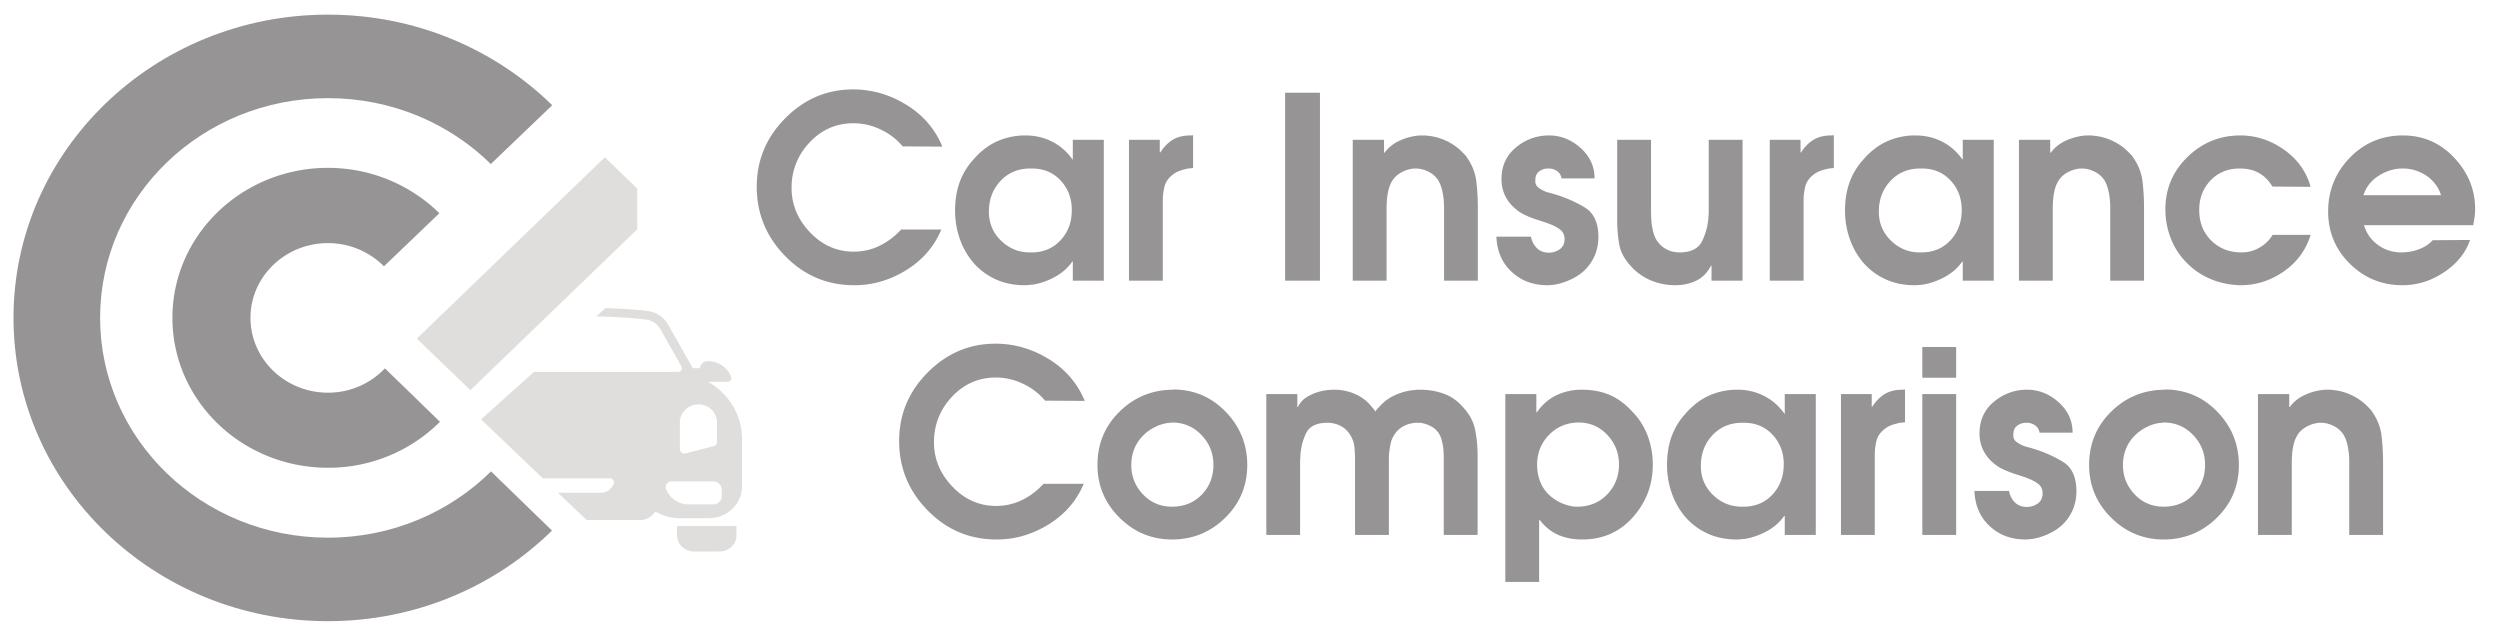
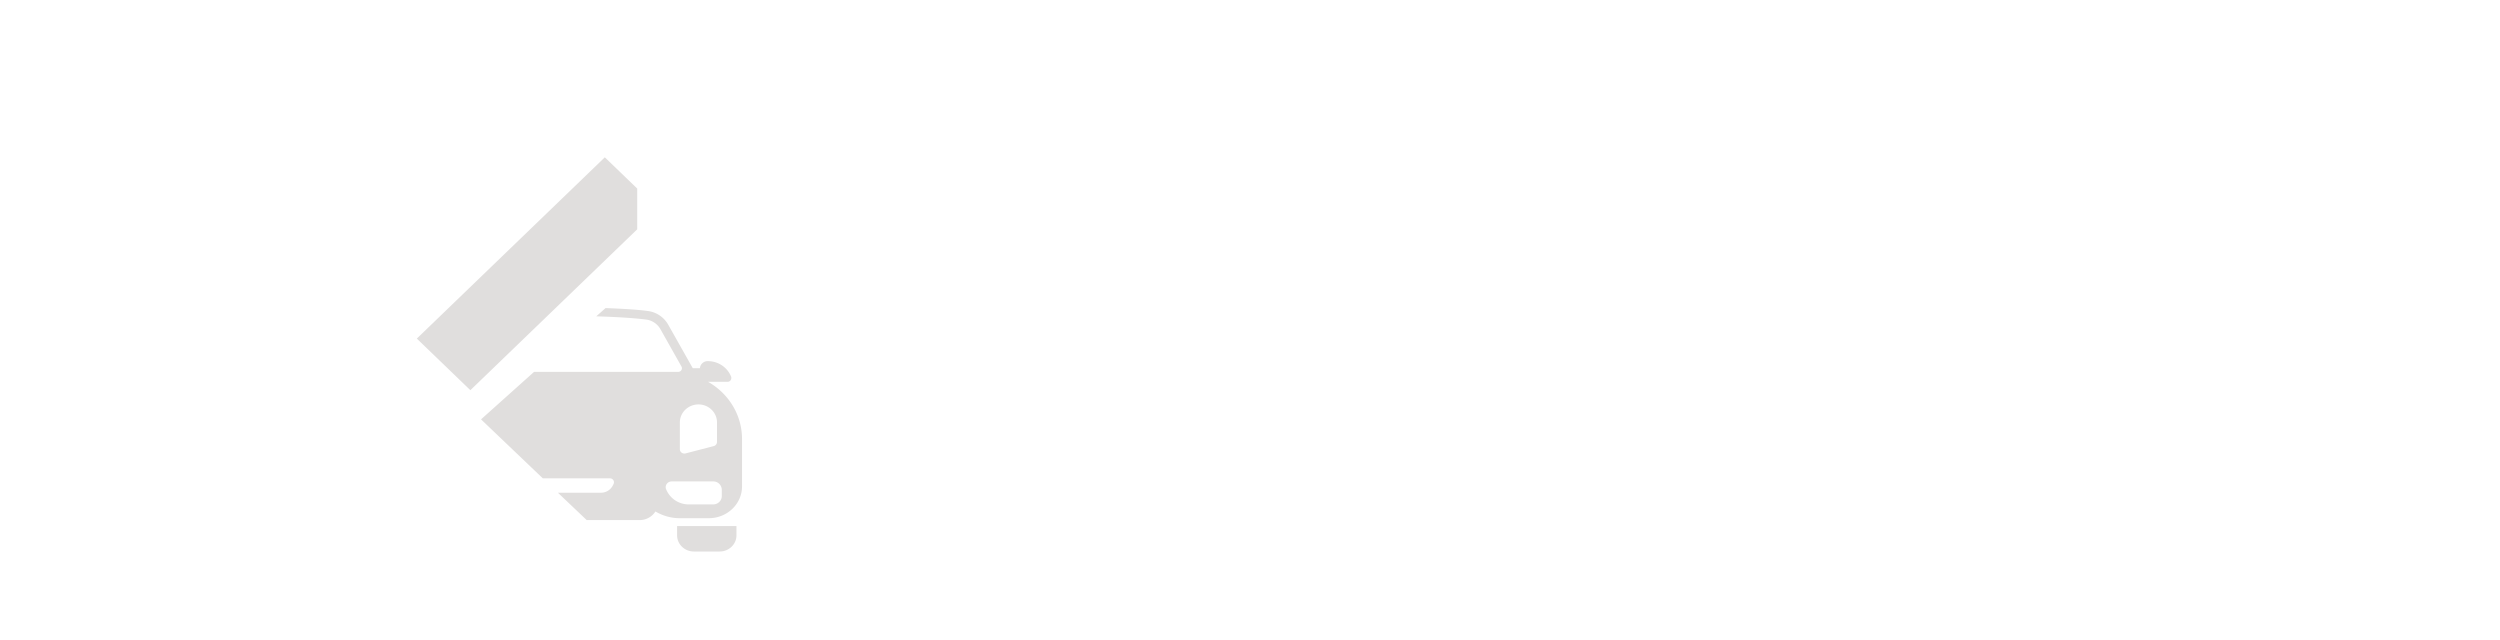
<svg xmlns="http://www.w3.org/2000/svg" xmlns:ns1="http://www.serif.com/" viewBox="0 0 164 42" fill-rule="evenodd" clip-rule="evenodd" stroke-linejoin="round" stroke-miterlimit="1.414">
  <path ns1:id="Page 5" fill="none" d="M0 0h163.92v41.76H0z" />
  <g ns1:id="Layer 1">
    <g fill="#969494" fill-rule="nonzero">
-       <path d="M59.1 15.057h2.652c-.467 1.112-1.228 1.996-2.285 2.652-1.056.656-2.174.99-3.352 1.001h-.084c-1.768 0-3.275-.637-4.52-1.91-1.246-1.273-1.868-2.788-1.868-4.545 0-1.746.625-3.247 1.876-4.504 1.25-1.257 2.733-1.885 4.445-1.885 1.235 0 2.4.337 3.495 1.009 1.095.673 1.882 1.588 2.36 2.744l-2.602-.016a4.19 4.19 0 0 0-1.434-1.101 4.114 4.114 0 0 0-1.802-.417c-1.123 0-2.08.419-2.87 1.259a4.225 4.225 0 0 0-1.183 2.994c0 1.09.403 2.057 1.209 2.902.806.846 1.76 1.268 2.86 1.268.612 0 1.18-.128 1.702-.384.523-.255.99-.606 1.4-1.05v-.017zM72.41 9.169v9.241h-2.034v-1.251h-.033c-.278.4-.645.728-1.101.984a4.545 4.545 0 0 1-1.418.517l-.31.033a2.964 2.964 0 0 1-.307.017c-.712 0-1.357-.136-1.935-.409a4.249 4.249 0 0 1-1.468-1.126 4.92 4.92 0 0 1-.851-1.534c-.2-.579-.3-1.19-.3-1.835s.092-1.24.275-1.785a4.478 4.478 0 0 1 .909-1.534c.467-.545.987-.948 1.56-1.21a4.472 4.472 0 0 1 1.877-.392c.633 0 1.217.137 1.75.409.535.272.985.67 1.352 1.193V9.169h2.035zm-2.101 4.604c0-.768-.247-1.415-.742-1.944-.495-.528-1.137-.786-1.927-.775-.811-.011-1.476.255-1.993.8-.517.545-.775 1.224-.775 2.035 0 .756.269 1.393.809 1.91.539.517 1.18.77 1.926.759.8.011 1.45-.25 1.952-.784.5-.534.75-1.195.75-1.985v-.016zM74.062 18.41V9.169h2.019v.834h.033c.245-.378.523-.659.834-.842.31-.184.695-.276 1.15-.276l.168-.016v2.151c-.078.011-.156.02-.234.025a1.19 1.19 0 0 0-.233.042 2.937 2.937 0 0 0-.467.142 1.535 1.535 0 0 0-.417.242c-.278.222-.454.481-.526.775a3.965 3.965 0 0 0-.108.943v5.221h-2.22zM84.304 6.083h2.285V18.41h-2.285zM88.74 18.41V9.169h2.052v.851h.034a2.53 2.53 0 0 1 1.009-.801c.417-.189.853-.3 1.309-.334h.334c.044 0 .089.006.133.017.445.033.876.15 1.293.35.417.2.776.462 1.076.784l.125.125a.78.78 0 0 1 .109.142c.355.501.567 1.034.633 1.601.067.568.1 1.146.1 1.735v4.771h-2.218v-4.354-.434c0-.155-.006-.311-.017-.467a4.864 4.864 0 0 0-.116-.708 2.292 2.292 0 0 0-.251-.626 1.579 1.579 0 0 0-.592-.534 1.989 1.989 0 0 0-.775-.233h-.21a.516.516 0 0 0-.124.016c-.256.034-.506.12-.751.259-.244.139-.433.32-.567.542a2.055 2.055 0 0 0-.25.626c-.056.239-.09.48-.1.725a5.723 5.723 0 0 0-.017.434v4.754H88.74zM104.604 11.704h-2.17a.685.685 0 0 0-.291-.483.953.953 0 0 0-.56-.167.985.985 0 0 0-.616.192c-.166.127-.25.319-.25.575v.017a.53.53 0 0 0 .234.492c.166.117.344.208.533.275a9.654 9.654 0 0 1 .484.133 8.47 8.47 0 0 1 2.002.876c.589.362.884 1.004.884 1.927 0 .433-.078.836-.234 1.209a3.001 3.001 0 0 1-.7 1.009 3.463 3.463 0 0 1-.86.567 4.223 4.223 0 0 1-1.008.334l-.267.033a2.175 2.175 0 0 1-.267.017c-.945 0-1.732-.295-2.36-.884-.63-.59-.96-1.357-.993-2.302h2.269c.055.3.183.55.383.751.2.2.462.3.784.3.267 0 .506-.075.717-.225.212-.15.317-.37.317-.659 0-.279-.103-.493-.308-.644a2.655 2.655 0 0 0-.692-.359 2.403 2.403 0 0 0-.292-.109 3.719 3.719 0 0 1-.276-.092 4.042 4.042 0 0 1-.216-.067l-.201-.066c-.122-.045-.24-.09-.35-.134a4.45 4.45 0 0 1-.333-.151 2.683 2.683 0 0 1-.276-.159 2.358 2.358 0 0 1-.292-.226 2.558 2.558 0 0 1-.675-.869 2.51 2.51 0 0 1-.225-1.07c0-.859.317-1.55.95-2.074a3.31 3.31 0 0 1 2.169-.786c.767 0 1.457.274 2.068.821.612.547.918 1.213.918 1.998zM112.093 9.169h2.218v9.241h-2.035v-.984h-.033c-.233.455-.556.783-.967.984-.412.2-.873.3-1.385.3a4.14 4.14 0 0 1-1.576-.309 3.616 3.616 0 0 1-1.343-.959c-.411-.445-.661-.914-.75-1.409a9.21 9.21 0 0 1-.134-1.627V9.169h2.219v4.537a11.059 11.059 0 0 0 .033.901c.022.177.053.353.092.525.039.172.09.331.158.475.156.301.373.534.65.701.279.167.59.25.935.25.745 0 1.24-.247 1.484-.742a4.149 4.149 0 0 0 .417-1.626c.01-.078.017-.156.017-.234V9.169zM116.096 18.41V9.169h2.018v.834h.034c.244-.378.522-.659.834-.842.31-.184.695-.276 1.15-.276l.168-.016v2.151c-.078.011-.156.02-.234.025-.078.006-.156.02-.233.042a2.98 2.98 0 0 0-.468.142 1.565 1.565 0 0 0-.417.242c-.278.222-.453.481-.525.775a3.965 3.965 0 0 0-.108.943v5.221h-2.22zM130.79 9.169v9.241h-2.034v-1.251h-.033c-.278.4-.645.728-1.101.984a4.536 4.536 0 0 1-1.418.517l-.308.033a2.998 2.998 0 0 1-.31.017c-.711 0-1.355-.136-1.934-.409a4.258 4.258 0 0 1-1.468-1.126 4.897 4.897 0 0 1-.85-1.534 5.578 5.578 0 0 1-.301-1.835c0-.645.092-1.24.276-1.785a4.446 4.446 0 0 1 .909-1.534c.467-.545.987-.948 1.559-1.21a4.476 4.476 0 0 1 1.877-.392c.634 0 1.218.137 1.75.409.535.272.985.67 1.352 1.193V9.169h2.035zm-2.1 4.604c0-.768-.248-1.415-.743-1.944-.494-.528-1.137-.786-1.926-.775-.812-.011-1.476.255-1.993.8-.518.545-.776 1.224-.776 2.035 0 .756.27 1.393.809 1.91.539.517 1.18.77 1.926.759.8.011 1.452-.25 1.952-.784s.75-1.195.75-1.985v-.016zM132.443 18.41V9.169h2.05v.851h.035a2.523 2.523 0 0 1 1.009-.801c.417-.189.853-.3 1.309-.334h.334c.044 0 .089.006.133.017.445.033.876.15 1.293.35.417.2.776.462 1.076.784l.125.125a.735.735 0 0 1 .108.142c.356.501.567 1.034.634 1.601.067.568.1 1.146.1 1.735v4.771h-2.218v-4.354-.434a4.733 4.733 0 0 0-.134-1.175 2.29 2.29 0 0 0-.25-.626 1.579 1.579 0 0 0-.592-.534 1.988 1.988 0 0 0-.776-.233h-.208a.516.516 0 0 0-.125.016c-.256.034-.506.12-.751.259-.244.139-.433.32-.567.542a2.03 2.03 0 0 0-.25.626c-.056.239-.09.48-.1.725a5.723 5.723 0 0 0-.017.434v4.754h-2.218zM149.073 15.407h2.502c-.3.99-.884 1.788-1.752 2.394-.867.606-1.812.909-2.835.909h-.15a.634.634 0 0 1-.151-.017 5.06 5.06 0 0 1-1.693-.4 4.664 4.664 0 0 1-1.442-.951 4.66 4.66 0 0 1-1.126-1.651 5.192 5.192 0 0 1-.376-1.952c0-1.356.484-2.505 1.452-3.444.967-.94 2.124-1.41 3.469-1.41 1.023 0 1.977.312 2.86.934.885.623 1.466 1.435 1.744 2.436l-2.502-.017c-.245-.4-.542-.698-.893-.892-.35-.195-.764-.292-1.242-.292-.79 0-1.432.261-1.927.784-.495.522-.742 1.167-.742 1.935 0 .811.26 1.479.784 2.001.522.523 1.19.784 2 .784.413 0 .799-.103 1.16-.308.362-.206.648-.481.86-.826v-.017zM162.25 14.773h-7.172c.166.545.475.979.925 1.301.45.323.954.484 1.51.484.422 0 .82-.072 1.192-.217.373-.144.665-.339.876-.583l2.452-.017c-.278.834-.842 1.537-1.693 2.11-.851.573-1.765.859-2.744.859-1.345 0-2.493-.47-3.444-1.41-.951-.939-1.426-2.082-1.426-3.427 0-1.368.472-2.541 1.417-3.52.946-.978 2.108-1.468 3.487-1.468 1.323 0 2.443.485 3.36 1.456.918.97 1.377 2.098 1.377 3.384 0 .145-.01.286-.025.425a8.472 8.472 0 0 1-.06.407 1.832 1.832 0 0 0-.024.117.66.66 0 0 0-.008.099zm-7.206-1.968h5.088a2.389 2.389 0 0 0-.968-1.284 2.731 2.731 0 0 0-1.551-.467h-.133a2.983 2.983 0 0 0-1.502.52 2.252 2.252 0 0 0-.934 1.231zM68.44 31.737h2.653c-.467 1.112-1.228 1.996-2.285 2.652-1.056.656-2.174.99-3.353 1.001h-.083c-1.768 0-3.275-.637-4.52-1.91-1.246-1.273-1.868-2.788-1.868-4.545 0-1.746.625-3.247 1.876-4.504 1.25-1.256 2.733-1.885 4.445-1.885 1.235 0 2.399.337 3.495 1.009 1.095.673 1.882 1.588 2.36 2.744l-2.602-.016a4.185 4.185 0 0 0-1.435-1.101 4.107 4.107 0 0 0-1.801-.417c-1.123 0-2.08.42-2.87 1.259-.79.84-1.183 1.838-1.183 2.994 0 1.09.403 2.057 1.209 2.903.806.845 1.76 1.267 2.86 1.267a3.83 3.83 0 0 0 1.702-.383c.523-.256.99-.606 1.4-1.051v-.017zM76.98 25.549c1.358.011 2.503.503 3.437 1.476.935.973 1.402 2.132 1.402 3.478 0 1.367-.484 2.524-1.452 3.469-.967.945-2.13 1.418-3.486 1.418-1.334 0-2.482-.478-3.444-1.435-.962-.956-1.443-2.107-1.443-3.452 0-1.39.486-2.561 1.46-3.511.973-.951 2.148-1.427 3.527-1.427v-.016zm-.1 2.168a2.23 2.23 0 0 1-.2.025 2.73 2.73 0 0 0-.2.025 2.926 2.926 0 0 0-.816.3 2.69 2.69 0 0 0-.684.518 2.515 2.515 0 0 0-.576.875 2.845 2.845 0 0 0-.192 1.043 2.7 2.7 0 0 0 .768 1.926c.51.54 1.145.809 1.9.809.79 0 1.44-.262 1.953-.786.51-.524.767-1.177.767-1.958 0-.758-.261-1.411-.784-1.957-.522-.547-1.167-.82-1.935-.82zM83.07 35.09v-9.241h2.035v.851h.033c.144-.301.372-.537.684-.709a3.309 3.309 0 0 1 1.359-.409c.128-.011.248-.017.359-.017.478 0 .937.098 1.376.292.439.195.803.481 1.093.859a1.446 1.446 0 0 1 .216.284 1.65 1.65 0 0 1 .109-.159.672.672 0 0 1 .125-.125 2.947 2.947 0 0 1 1.067-.8 3.876 3.876 0 0 1 1.3-.334.868.868 0 0 1 .168-.017h.167c.545 0 1.059.087 1.543.259.484.172.909.47 1.276.892.423.456.687.954.792 1.493.106.54.159 1.109.159 1.71v5.171h-2.22v-4.921c0-.111-.001-.233-.007-.367a10.73 10.73 0 0 0-.025-.4 4.242 4.242 0 0 0-.1-.526 1.498 1.498 0 0 0-.2-.458 1.354 1.354 0 0 0-.517-.459 2.1 2.1 0 0 0-.701-.225h-.167c-.311 0-.603.067-.875.2a1.586 1.586 0 0 0-.66.6 1.605 1.605 0 0 0-.233.568 6.304 6.304 0 0 0-.1.633 5.528 5.528 0 0 0-.017.417v4.938H88.89v-4.921c0-.289-.014-.575-.042-.859a1.798 1.798 0 0 0-.308-.826 1.528 1.528 0 0 0-.626-.558 1.851 1.851 0 0 0-.826-.192c-.722 0-1.195.233-1.417.7a3.88 3.88 0 0 0-.367 1.535 4.097 4.097 0 0 0-.017.367v4.754H83.07zM98.749 38.176V25.849h2.035v1.201h.033c.345-.5.77-.873 1.276-1.118a3.85 3.85 0 0 1 1.693-.367c.679 0 1.287.117 1.827.351.539.233 1.048.617 1.526 1.151.423.444.742.961.959 1.551.217.589.325 1.212.325 1.868 0 1.312-.433 2.458-1.301 3.436-.867.979-1.98 1.468-3.336 1.468-.578 0-1.098-.1-1.56-.3-.461-.2-.87-.528-1.225-.984l-.034-.017v4.087h-2.218zm4.804-10.459c-.78.011-1.426.284-1.943.817-.518.534-.776 1.185-.776 1.952 0 .4.069.776.208 1.126.139.35.359.659.659.926.178.155.384.292.617.408.234.117.467.198.7.242.079.022.154.036.226.042.072.005.148.008.225.008.79 0 1.443-.267 1.96-.803.517-.535.776-1.193.776-1.974a2.74 2.74 0 0 0-.76-1.924c-.505-.547-1.136-.82-1.892-.82zM119.115 25.849v9.241h-2.035v-1.251h-.033c-.278.4-.645.728-1.101.984a4.536 4.536 0 0 1-1.418.517l-.308.033a2.998 2.998 0 0 1-.31.017c-.711 0-1.356-.136-1.934-.409a4.246 4.246 0 0 1-1.468-1.126 4.897 4.897 0 0 1-.85-1.534 5.548 5.548 0 0 1-.301-1.835c0-.645.092-1.24.276-1.785a4.446 4.446 0 0 1 .909-1.534c.467-.545.987-.948 1.559-1.21a4.472 4.472 0 0 1 1.877-.392 3.8 3.8 0 0 1 1.75.409c.535.273.985.67 1.352 1.193v-1.318h2.035zm-2.101 4.604c0-.768-.248-1.415-.743-1.944-.495-.528-1.137-.786-1.926-.775-.812-.011-1.476.256-1.994.8-.517.545-.775 1.224-.775 2.035 0 .757.27 1.393.809 1.91.539.517 1.18.77 1.926.759.8.011 1.452-.25 1.952-.784.5-.533.75-1.195.75-1.985v-.016zM120.767 35.09v-9.241h2.018v.834h.033c.245-.378.523-.659.834-.842.312-.184.695-.276 1.15-.276l.168-.016V27.7c-.078.012-.156.02-.234.025-.077.006-.155.02-.233.042a3.079 3.079 0 0 0-.467.142 1.535 1.535 0 0 0-.417.242c-.278.222-.453.481-.526.775a3.965 3.965 0 0 0-.108.943v5.221h-2.218zM126.104 35.09v-9.241h2.219v9.241h-2.22zm0-10.309v-2.018h2.219v2.018h-2.22zM135.962 28.384h-2.168a.692.692 0 0 0-.292-.483.955.955 0 0 0-.56-.167.983.983 0 0 0-.616.192c-.167.128-.25.319-.25.575v.017a.529.529 0 0 0 .233.492c.167.117.345.208.534.275l.259.067c.083.022.158.044.225.067a8.402 8.402 0 0 1 2 .875c.59.362.885 1.004.885 1.927 0 .433-.077.837-.233 1.209a2.995 2.995 0 0 1-.701 1.009 3.445 3.445 0 0 1-.86.567 4.208 4.208 0 0 1-1.008.334l-.267.033a2.175 2.175 0 0 1-.267.017c-.945 0-1.732-.295-2.36-.884-.628-.589-.96-1.357-.992-2.302h2.268c.056.3.184.551.384.751.2.2.46.3.784.3.267 0 .506-.075.717-.225.21-.15.317-.37.317-.659 0-.278-.103-.493-.31-.643a2.596 2.596 0 0 0-.691-.36 2.285 2.285 0 0 0-.292-.109 3.853 3.853 0 0 1-.275-.092 4.089 4.089 0 0 1-.217-.067l-.2-.066c-.122-.045-.24-.09-.35-.134a4.47 4.47 0 0 1-.334-.151 2.571 2.571 0 0 1-.567-.384 2.586 2.586 0 0 1-.676-.87 2.51 2.51 0 0 1-.225-1.07c0-.859.317-1.55.95-2.074a3.31 3.31 0 0 1 2.169-.786c.768 0 1.457.274 2.069.821.61.547.917 1.214.917 1.998zM142.034 25.549c1.356.011 2.502.503 3.436 1.476.934.973 1.4 2.132 1.4 3.478 0 1.367-.483 2.524-1.45 3.469-.968.945-2.13 1.418-3.486 1.418-1.335 0-2.483-.478-3.445-1.435-.962-.956-1.443-2.107-1.443-3.452 0-1.39.487-2.561 1.46-3.511.973-.951 2.149-1.427 3.528-1.427v-.016zm-.1 2.168c-.067.011-.134.02-.201.025a2.8 2.8 0 0 0-.2.025 2.938 2.938 0 0 0-1.501.818 2.512 2.512 0 0 0-.575.875 2.845 2.845 0 0 0-.192 1.043c0 .745.256 1.387.767 1.926.512.54 1.145.809 1.902.809.789 0 1.44-.262 1.95-.786.513-.524.769-1.177.769-1.958 0-.758-.262-1.411-.784-1.957-.523-.547-1.168-.82-1.935-.82zM148.122 35.09v-9.241h2.052v.851h.033a2.53 2.53 0 0 1 1.009-.801c.417-.189.854-.3 1.31-.334h.333a.56.56 0 0 1 .134.017c.444.033.875.15 1.292.35.417.201.776.462 1.076.784l.125.125a.78.78 0 0 1 .109.142c.355.501.567 1.034.634 1.602.066.567.1 1.145.1 1.734v4.771h-2.22v-4.354-.433c0-.156-.004-.312-.016-.467a4.878 4.878 0 0 0-.116-.709 2.292 2.292 0 0 0-.251-.626 1.572 1.572 0 0 0-.592-.534 1.984 1.984 0 0 0-.775-.233h-.21a.522.522 0 0 0-.124.016c-.256.034-.506.12-.75.259-.245.139-.434.32-.568.542a2.066 2.066 0 0 0-.25.626 4.041 4.041 0 0 0-.1.725 5.723 5.723 0 0 0-.017.434v4.754h-2.218z" />
-     </g>
+       </g>
    <clipPath id="a">
      <path clip-rule="nonzero" d="M.886.96h35.338v39.789H.886z" />
    </clipPath>
    <g clip-path="url(#a)" fill="#969494" fill-rule="nonzero">
-       <path d="M36.224 6.903l-4.026 3.857c-2.724-2.676-6.503-4.322-10.685-4.322-8.261 0-14.946 6.445-14.946 14.41 0 7.966 6.685 14.423 14.946 14.423 4.196 0 7.987-1.671 10.698-4.347l4 3.882c-3.74 3.669-8.939 5.943-14.698 5.943-11.389 0-20.627-8.908-20.627-19.901C.886 9.868 10.124.96 21.513.96c5.759 0 10.971 2.274 14.711 5.943z" />
-       <path d="M25.252 24.165l3.61 3.505a10.357 10.357 0 0 1-7.349 3.015c-5.629 0-10.203-4.397-10.203-9.837 0-5.428 4.574-9.837 10.203-9.837 2.866 0 5.459 1.156 7.309 2.977l-3.634 3.481a5.179 5.179 0 0 0-3.675-1.521c-2.802 0-5.082 2.2-5.082 4.9 0 2.714 2.28 4.912 5.082 4.912a5.142 5.142 0 0 0 3.739-1.595z" />
-     </g>
+       </g>
    <clipPath id="b">
      <path d="M27.35 25.597h14.451V10.32H27.35v15.277z" clip-rule="nonzero" />
    </clipPath>
    <g clip-path="url(#b)">
      <path d="M27.343 22.211L39.676 10.32l3.512 3.386-12.333 11.891-3.512-3.386z" fill="#e0dedd" />
    </g>
    <g>
      <path d="M48.312 34.508v.615c0 .579-.495 1.056-1.094 1.056h-1.707c-.599 0-1.094-.477-1.094-1.056v-.615h3.895z" fill="#e0dedd" fill-rule="nonzero" />
      <path d="M44.599 27.711c0-.653.547-1.181 1.225-1.181.664 0 1.211.528 1.211 1.181v1.269c0 .138-.09.264-.234.289l-1.837.477c-.183.038-.365-.088-.365-.276v-1.759zM44.065 31.581h2.723c.3 0 .561.239.561.54v.427a.556.556 0 0 1-.561.541h-1.603c-.69 0-1.277-.428-1.498-1.019-.078-.25.117-.489.378-.489" fill="none" />
      <path d="M42.996 33.553a1.228 1.228 0 0 1-1.055.565h-3.453l-1.89-1.796h2.815a.866.866 0 0 0 .769-.44l.065-.125a.258.258 0 0 0-.234-.377h-4.404l-4.053-3.87 3.479-3.116h9.46c.182 0 .3-.201.208-.352l-1.394-2.475a1.268 1.268 0 0 0-.912-.603c-.6-.075-1.603-.163-3.284-.213l.613-.541c1.329.051 2.202.113 2.749.189a1.797 1.797 0 0 1 1.355.892l1.616 2.864h.469a.505.505 0 0 1 .508-.464h.013c.678 0 1.277.402 1.525 1.017.013.026.013.064.013.088a.246.246 0 0 1-.248.252h-1.277c1.329.753 2.228 2.148 2.228 3.756v3.104c0 1.155-.977 2.085-2.176 2.085h-1.928c-.56 0-1.108-.164-1.577-.44m2.827-7.023c-.677 0-1.224.528-1.224 1.182v1.758c0 .188.182.314.364.276l1.838-.477a.287.287 0 0 0 .235-.289v-1.268c0-.654-.548-1.182-1.213-1.182m-.638 6.559h1.603c.3 0 .561-.239.561-.541v-.427a.555.555 0 0 0-.561-.54h-2.723c-.261 0-.456.238-.378.489a1.594 1.594 0 0 0 1.498 1.019" fill="#e0dedd" fill-rule="nonzero" />
    </g>
  </g>
</svg>